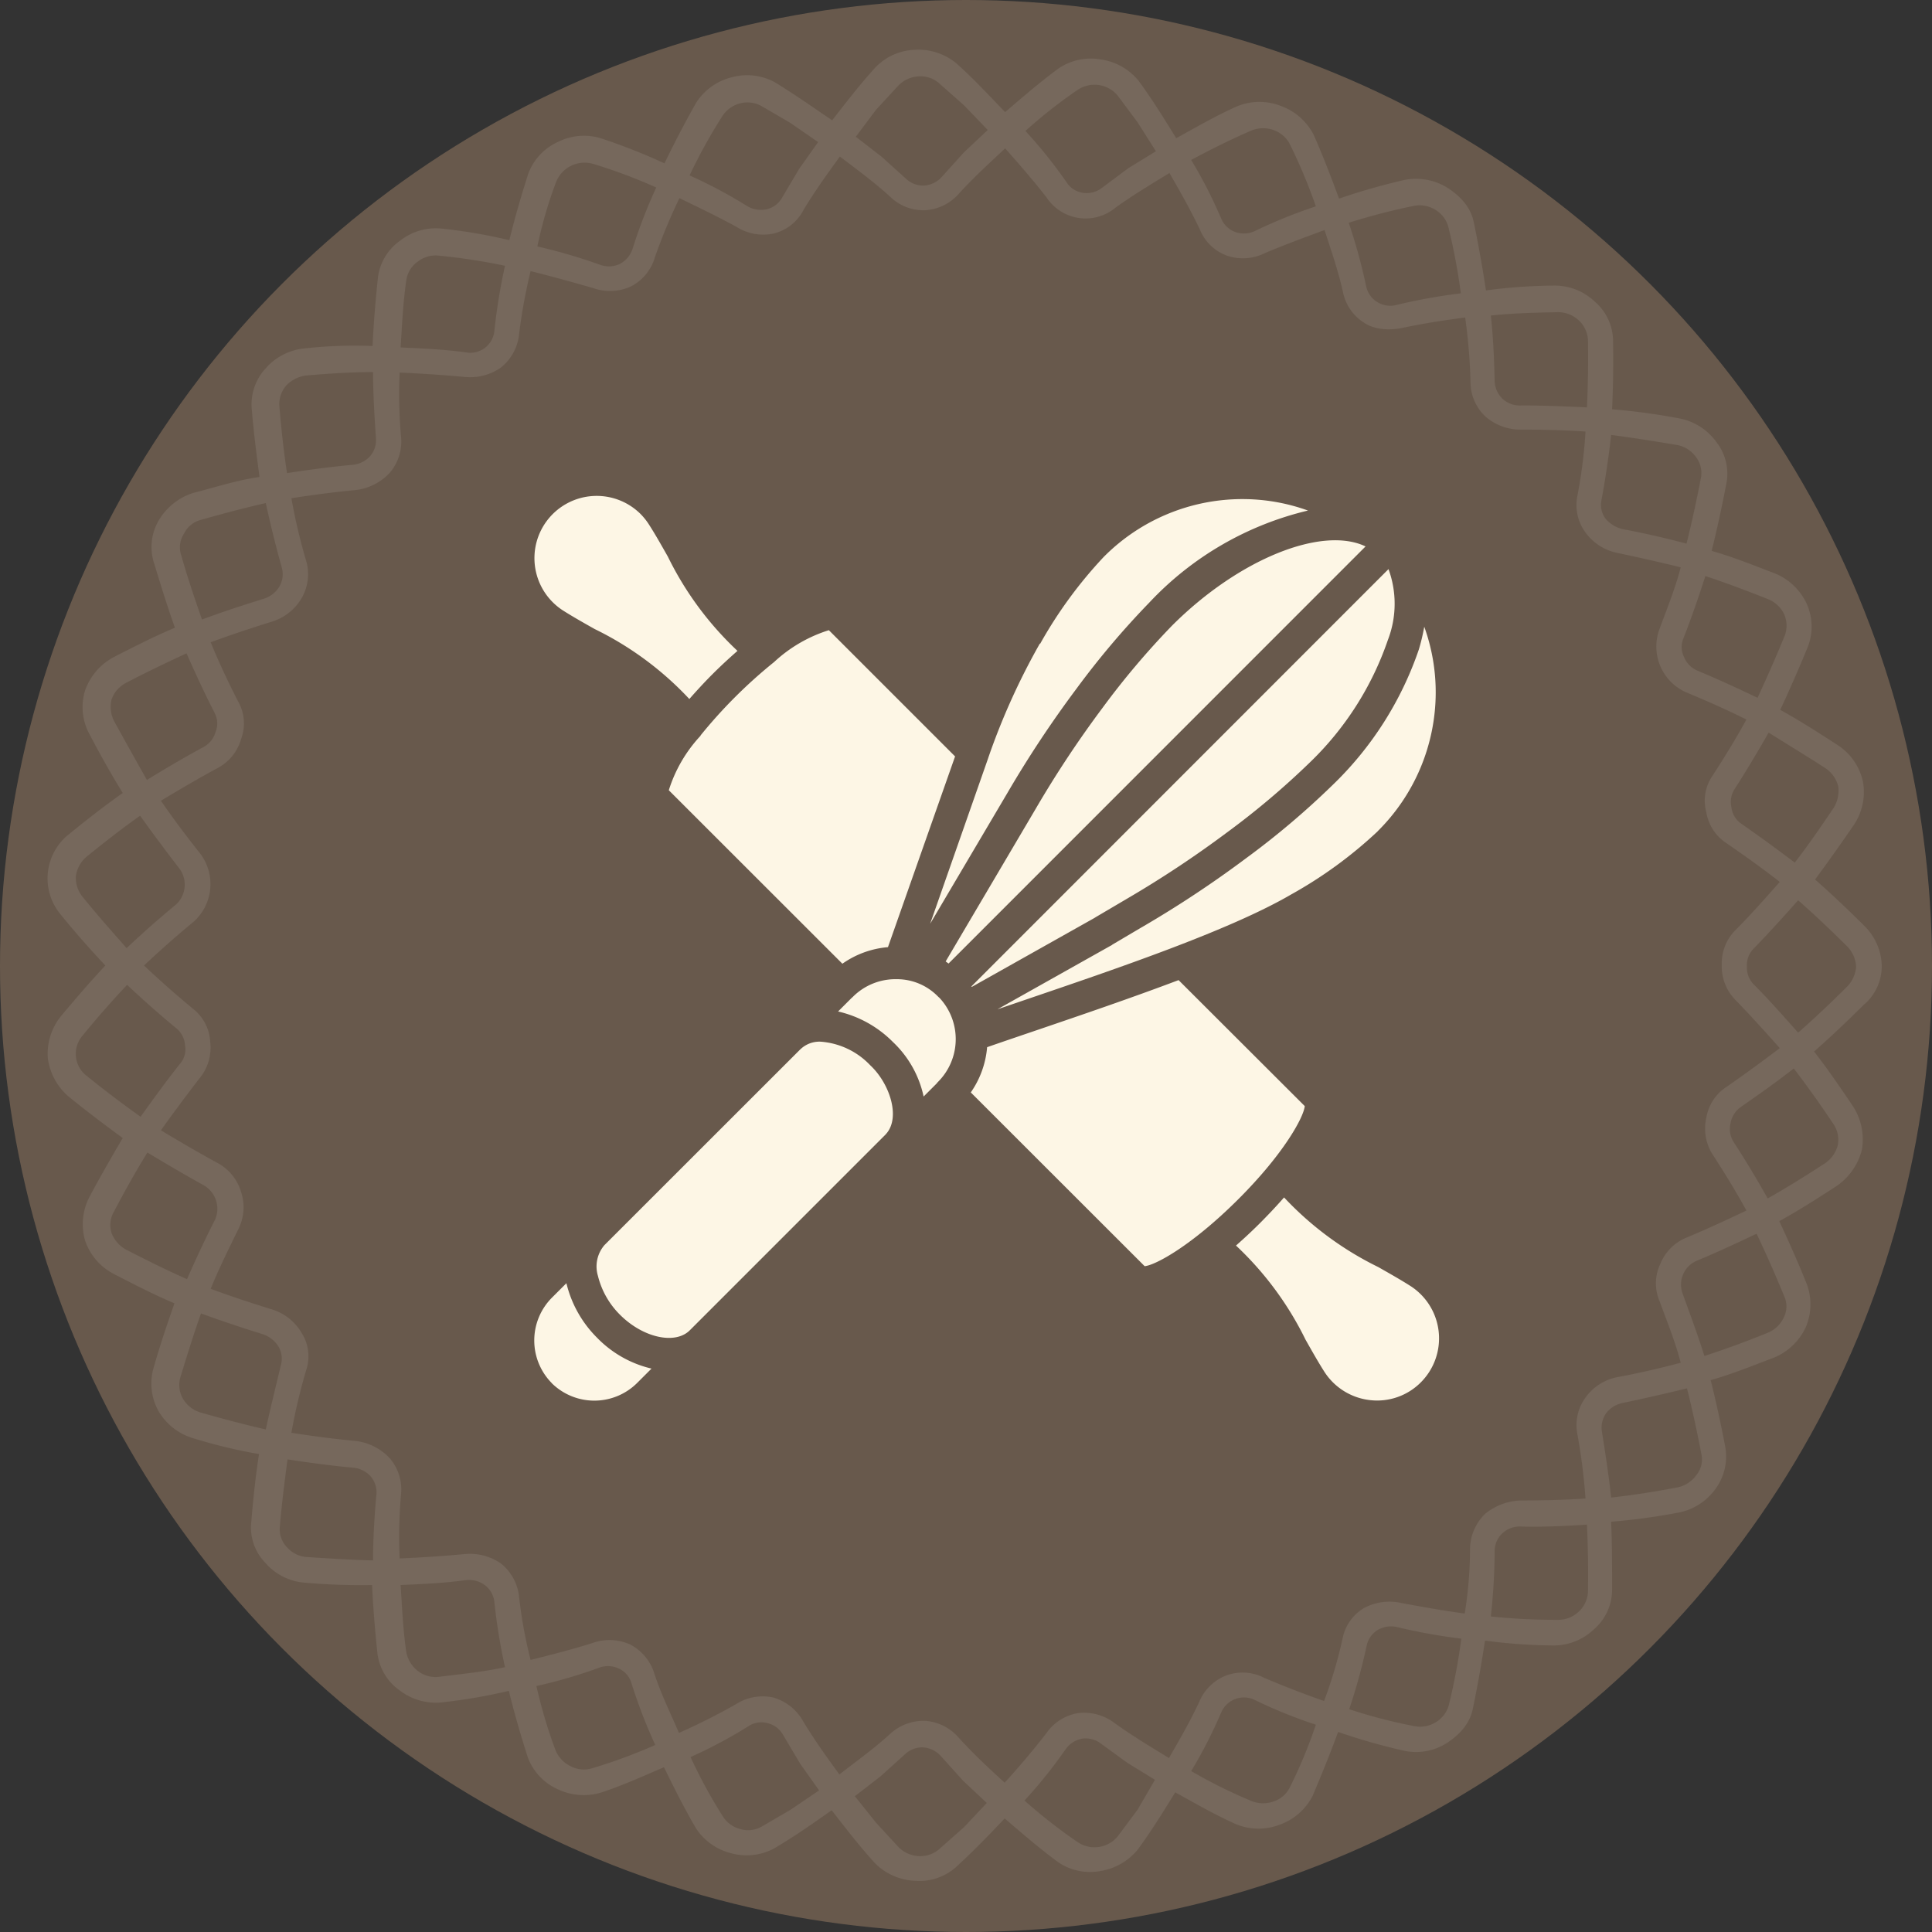
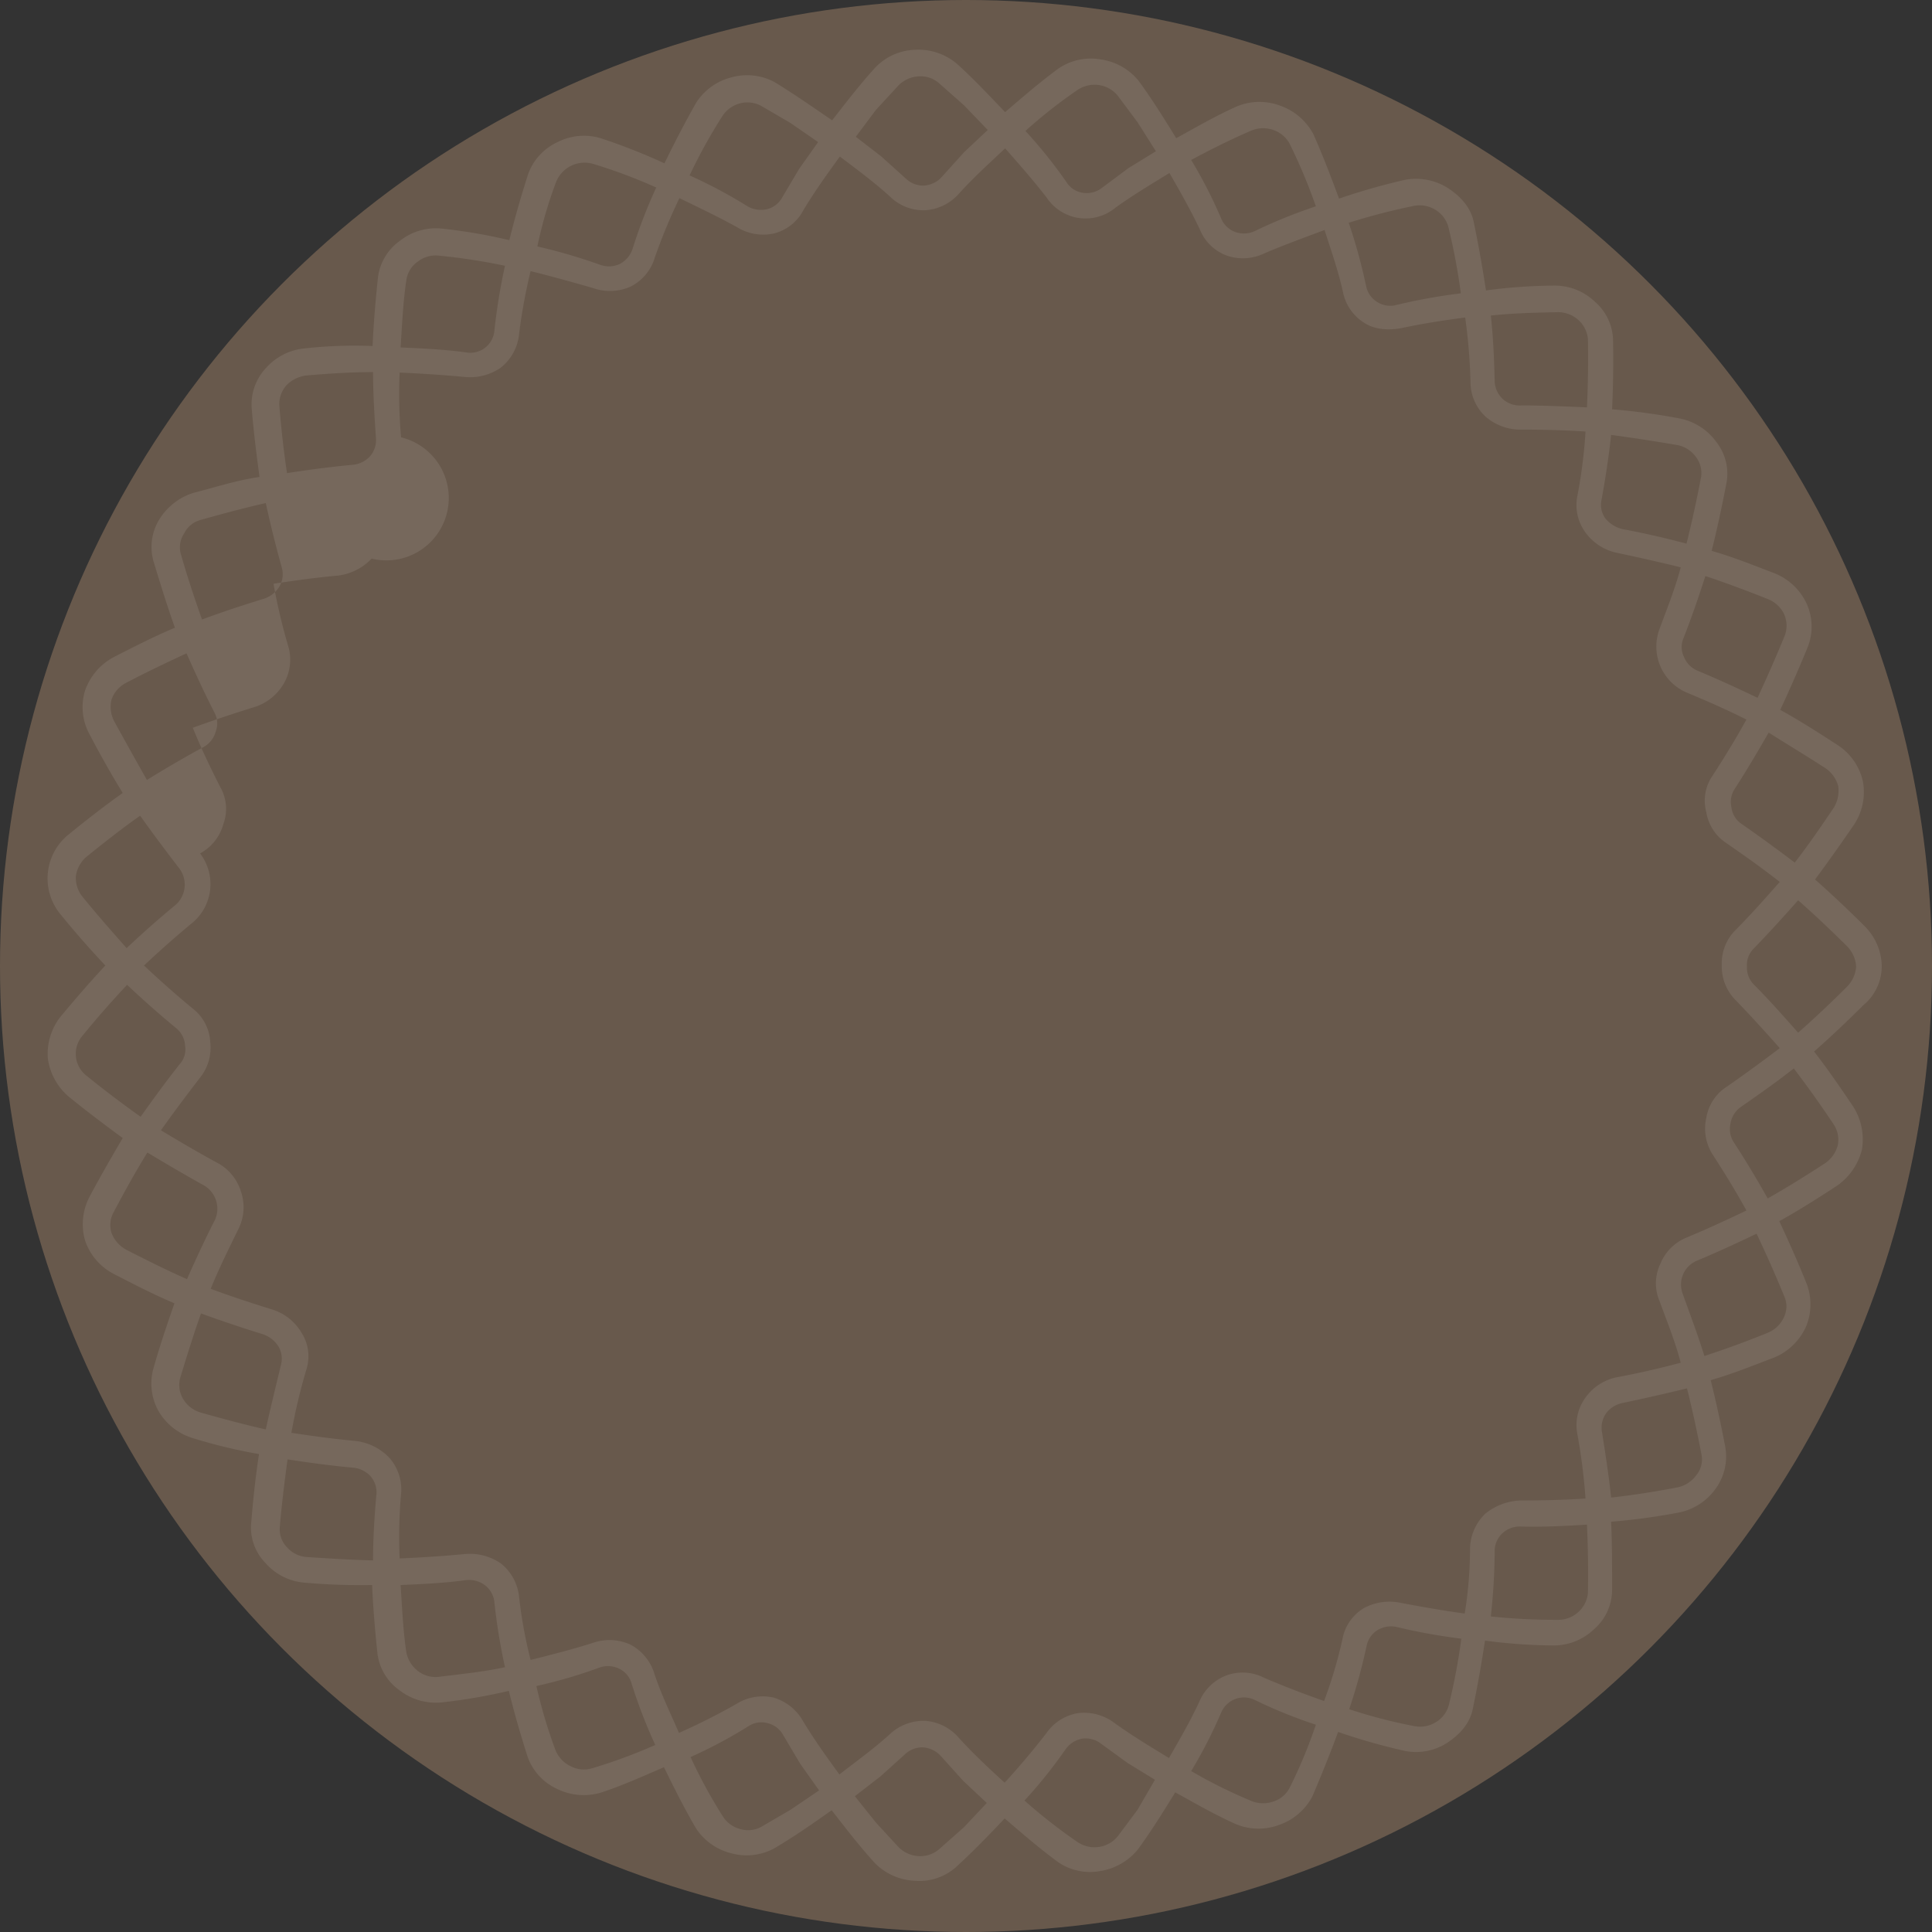
<svg xmlns="http://www.w3.org/2000/svg" viewBox="0 0 399.8 399.8">
  <rect x="0" y="0" width="399.8" height="399.8" fill="#333333" stroke="none" />
  <defs>
    <style>.cls-1{fill:#68594c;}.cls-2{fill:#fff;opacity:0.09;isolation:isolate;}.cls-3{fill:#fdf6e5;}</style>
  </defs>
  <g id="Layer_2" data-name="Layer 2">
    <g id="Icons">
      <g id="MOM-THE-SAINT">
        <g id="Layer_1-2" data-name="Layer 1">
          <circle class="cls-1" cx="199.9" cy="199.9" r="199.9" />
-           <path class="cls-2" d="M389.4,199.9a11.93,11.93,0,0,0-3.6-8.3q-5.1-5.1-10.2-9.6,4-5.4,8.1-11.4a12.21,12.21,0,0,0,1.8-8.9,12.09,12.09,0,0,0-5.2-7.5c-4-2.6-7.9-5.1-11.9-7.3,1.9-4.1,3.8-8.4,5.6-12.8a11.51,11.51,0,0,0-.1-9.1,12.5,12.5,0,0,0-6.5-6.3c-4.5-1.7-8.6-3.4-13.2-4.7,1.1-4.4,2.1-9,3-13.7a10.59,10.59,0,0,0-2-8.8,12.28,12.28,0,0,0-7.6-4.9,130.84,130.84,0,0,0-14-1.9c.2-4.6.3-9.3.2-14.1a10.81,10.81,0,0,0-3.8-8.2,12,12,0,0,0-8.4-3.3,111.4,111.4,0,0,0-14.1,1c-.7-4.6-1.5-9.2-2.5-14-.6-3.2-2.8-5.5-5.4-7.2a12.39,12.39,0,0,0-8.8-1.7,133.16,133.16,0,0,0-13.7,3.9c-1.6-4.3-3.3-8.8-5.3-13.3a12.39,12.39,0,0,0-6.8-5.9,12.17,12.17,0,0,0-9,.1c-4.3,1.9-8.6,4.4-12.6,6.6-2.4-3.9-5-8.1-7.8-11.9a12.33,12.33,0,0,0-7.8-4.4,11.92,11.92,0,0,0-8.8,1.9c-3.8,2.8-7.5,6-11,9-3.2-3.3-6.5-6.9-10.1-10.1a12.31,12.31,0,0,0-8.5-2.8,11.93,11.93,0,0,0-8.2,3.6c-3.2,3.5-6.2,7.4-9,11-3.8-2.6-7.8-5.4-11.9-7.9a12,12,0,0,0-8.9-1,12.18,12.18,0,0,0-7.3,5.2c-2.4,4.2-4.6,8.5-6.6,12.6a124.69,124.69,0,0,0-13.2-5.2,12,12,0,0,0-8.9.8,11.63,11.63,0,0,0-6.1,6.6c-1.5,4.7-2.8,9.2-3.9,13.7a110.68,110.68,0,0,0-14-2.4,12,12,0,0,0-8.6,2.5,11,11,0,0,0-4.6,7.7c-.5,4.8-.9,9.5-1.1,14.1a94.5,94.5,0,0,0-14.1.5,12.23,12.23,0,0,0-8,4.1,11,11,0,0,0-2.9,8.5c.4,4.8,1,9.5,1.6,14-4.8.7-9,2.1-13.7,3.3a12.79,12.79,0,0,0-7.1,5.6,10.89,10.89,0,0,0-1,9c1.4,4.6,2.8,9.1,4.3,13.3-4.3,1.8-8.4,3.9-12.7,6.1a12.54,12.54,0,0,0-5.9,6.9,11.73,11.73,0,0,0,.9,9c2.2,4.2,4.5,8.3,6.9,12.2-3.7,2.6-7.4,5.5-11.1,8.5a11.66,11.66,0,0,0-1.7,16.7c3,3.7,6.1,7.2,9.2,10.5-3.1,3.3-6.1,6.8-9.2,10.5A12.41,12.41,0,0,0,9.9,219a12.6,12.6,0,0,0,4.4,8c3.7,3,7.4,5.8,11.1,8.5-2.3,3.9-4.6,7.9-6.9,12.2a12.29,12.29,0,0,0-.9,9,12.17,12.17,0,0,0,5.9,6.9c4.3,2.2,8.3,4.3,12.6,6.1-1.5,4.3-3,8.7-4.3,13.3a11.7,11.7,0,0,0,1,9,12.38,12.38,0,0,0,7.1,5.6,109.21,109.21,0,0,0,13.7,3.3c-.7,4.5-1.2,9.2-1.6,14a10.5,10.5,0,0,0,2.9,8.5,12,12,0,0,0,8,4.1A132,132,0,0,0,77,328c.2,4.6.6,9.3,1.1,14.1a11,11,0,0,0,4.6,7.7,12.29,12.29,0,0,0,8.6,2.5,113.83,113.83,0,0,0,14-2.4c1.1,4.5,2.4,9,3.9,13.7a11.63,11.63,0,0,0,6.1,6.6,12.51,12.51,0,0,0,8.9.8c4.4-1.4,9-3.5,13.2-5.3,2,4.1,4.2,8.5,6.6,12.6a12.18,12.18,0,0,0,7.3,5.2,12,12,0,0,0,8.9-1c4.1-2.4,8.1-5.2,11.9-7.9,2.8,3.6,5.8,7.5,9,11a12.39,12.39,0,0,0,8.2,3.6,11.42,11.42,0,0,0,8.5-2.8c3.5-3.2,6.9-6.7,10.1-10.1,3.5,3,7.2,6.2,11,9a11.67,11.67,0,0,0,8.7,1.9,12.59,12.59,0,0,0,7.8-4.4c2.8-3.8,5.4-8,7.8-11.9,4,2.2,8.3,4.7,12.6,6.6a12.17,12.17,0,0,0,9,.1,12.34,12.34,0,0,0,6.8-5.9c1.9-4.5,3.7-8.9,5.3-13.3a126.36,126.36,0,0,0,13.7,3.9,11.86,11.86,0,0,0,8.8-1.6c2.6-1.7,4.8-4,5.4-7.2,1-4.8,1.8-9.4,2.5-14a111.4,111.4,0,0,0,14.1,1,12,12,0,0,0,8.4-3.3,10.83,10.83,0,0,0,3.8-8.2c0-4.8,0-9.5-.2-14.1a130.84,130.84,0,0,0,14-1.9,12.28,12.28,0,0,0,7.6-4.9,11.34,11.34,0,0,0,2-8.8c-.9-4.7-1.9-9.3-3-13.7,4.6-1.3,8.7-3,13.2-4.7a12.5,12.5,0,0,0,6.5-6.3,12,12,0,0,0,.1-9.1c-1.8-4.5-3.7-8.7-5.6-12.8,4-2.2,7.9-4.7,11.9-7.3a12.92,12.92,0,0,0,5.2-7.5,12.71,12.71,0,0,0-1.8-8.9c-2.7-4-5.3-7.8-8.1-11.4q5.1-4.5,10.2-9.6a10.45,10.45,0,0,0,3.8-8.1M377.8,159a6.51,6.51,0,0,1,2.6,3.7,6.78,6.78,0,0,1-.9,4.4c-2.7,4-5.3,7.8-8.1,11.4-3.7-2.8-7.4-5.5-11-8a4.78,4.78,0,0,1-2.1-3.4,5,5,0,0,1,.7-3.9c2.4-3.7,4.7-7.6,7-11.6,3.8,2.4,7.8,4.8,11.8,7.4m-11.9-35a6.25,6.25,0,0,1,3.3,3.1,5.84,5.84,0,0,1,.1,4.5c-1.8,4.4-3.7,8.7-5.6,12.8-4.2-2-8.3-3.9-12.4-5.6a5.13,5.13,0,0,1-2.8-2.8,4.65,4.65,0,0,1-.1-4c1.6-4.1,3.1-8.4,4.5-12.8,4.2,1.4,8.5,3,13,4.8M333.4,90c4.5.6,9,1.3,13.7,2.1a6.14,6.14,0,0,1,3.8,2.4,5.44,5.44,0,0,1,1.1,4.3c-.9,4.7-1.9,9.3-3,13.7q-6.75-1.8-13.2-3a6.64,6.64,0,0,1-3.5-2.1,4.81,4.81,0,0,1-.9-3.9c.8-4.3,1.5-8.9,2-13.5m-11-25.4a6.26,6.26,0,0,1,4.2,1.6,6,6,0,0,1,2,4c.1,4.8,0,9.5-.2,14.1-4.6-.2-9-.4-13.5-.4a5.29,5.29,0,0,1-3.9-1.3,5.37,5.37,0,0,1-1.7-3.7c-.1-4.4-.3-9.2-.8-13.6,4.7-.5,9.1-.6,13.9-.7m-29.8-22a6.17,6.17,0,0,1,4.4.8,5.93,5.93,0,0,1,2.7,3.5,129,129,0,0,1,2.6,13.8A119.52,119.52,0,0,0,289,63.1a5,5,0,0,1-4-.6,5,5,0,0,1-2.3-3.3,115.07,115.07,0,0,0-3.6-13.1,134,134,0,0,1,13.5-3.5M259,27a6.33,6.33,0,0,1,4.5-.1,6.06,6.06,0,0,1,3.4,2.9,113.07,113.07,0,0,1,5.4,12.9,103.85,103.85,0,0,0-12.6,5.1,5.34,5.34,0,0,1-4.1.2,5,5,0,0,1-2.9-2.8,98.32,98.32,0,0,0-6.2-12.1c4.1-2.2,8.3-4.3,12.5-6.1m-36-8.4a6.29,6.29,0,0,1,4.4-1,6.19,6.19,0,0,1,3.9,2.2l4.1,5.5,3.8,6-5.7,3.5L228,38.9a5.16,5.16,0,0,1-3.9,1,4.79,4.79,0,0,1-3.4-2.2,98.59,98.59,0,0,0-8.5-10.6A101.08,101.08,0,0,1,223,18.6m-41.7,4.1,4.7-5.1a6.41,6.41,0,0,1,4.1-1.8,5.8,5.8,0,0,1,4.2,1.4l5.2,4.6,4.9,5.1-4.9,4.6-4.6,5.1a5.44,5.44,0,0,1-3.6,1.8,5.16,5.16,0,0,1-3.8-1.4l-5.1-4.6-5.3-4.1ZM149.5,24a6.28,6.28,0,0,1,3.6-2.6,6.07,6.07,0,0,1,4.4.5l6,3.5,5.8,4-3.9,5.5-3.5,5.9a5,5,0,0,1-3.2,2.5,5.7,5.7,0,0,1-4-.6,99,99,0,0,0-12-6.4A111.32,111.32,0,0,1,149.5,24M115.1,37.6a6.35,6.35,0,0,1,7.6-3.7,109.33,109.33,0,0,1,13.1,4.9,107.62,107.62,0,0,0-4.9,12.7,5.39,5.39,0,0,1-2.6,3.1,5.27,5.27,0,0,1-4.1.2,114.17,114.17,0,0,0-13-3.8,89.32,89.32,0,0,1,3.9-13.4m-31,20.3a5.62,5.62,0,0,1,2.4-3.8,6,6,0,0,1,4.3-1.2A125.8,125.8,0,0,1,104.5,55a122.48,122.48,0,0,0-2.2,13.5,5,5,0,0,1-6,4.4c-4.5-.6-8.8-.8-13.4-1,.3-4.6.5-9.4,1.2-14M63.4,77.7c4.7-.4,9.3-.7,13.8-.7,0,4.6.3,9.3.6,13.7a5.06,5.06,0,0,1-1.3,3.8,5.58,5.58,0,0,1-3.7,1.7c-4.3.4-8.8,1-13.4,1.7-.7-4.5-1.2-9.2-1.6-14a5.88,5.88,0,0,1,1.5-4.2,6.94,6.94,0,0,1,4.1-2M41.5,107.6c4.6-1.3,9.1-2.5,13.5-3.5,1,4.6,2.1,9,3.3,13.3a5.06,5.06,0,0,1-.5,4,5.78,5.78,0,0,1-3.2,2.5c-4.2,1.3-8.5,2.7-12.8,4.3-1.5-4.3-3-8.7-4.3-13.3a5.12,5.12,0,0,1,.6-4.5,5.29,5.29,0,0,1,3.4-2.8M23.6,149.2a6.45,6.45,0,0,1-.5-4.5,6.23,6.23,0,0,1,3-3.4c4.2-2.2,8.4-4.2,12.5-6.1,1.9,4.3,3.8,8.4,5.8,12.3a4.69,4.69,0,0,1,.2,4,5.11,5.11,0,0,1-2.5,3.1c-3.9,2.1-7.8,4.4-11.7,6.8-2.2-3.9-4.5-8-6.8-12.2m-6.5,36.4a6.2,6.2,0,0,1-1.4-4.3,6.43,6.43,0,0,1,2.2-4c3.7-3,7.4-5.9,11.1-8.5,2.7,3.8,5.4,7.4,8.1,10.9a5.59,5.59,0,0,1-.7,7.5q-5.1,4.2-10.2,9c-3-3.4-6.1-6.9-9.1-10.6m.8,37a5.72,5.72,0,0,1-.8-8.3c3-3.7,6.1-7.2,9.2-10.5q5.1,4.8,10.2,9a5,5,0,0,1,1.8,3.6,4.54,4.54,0,0,1-1.1,3.8c-2.7,3.4-5.4,7.1-8.1,10.9-3.8-2.7-7.5-5.5-11.2-8.5m8.2,36a6.65,6.65,0,0,1-3-3.4,5.49,5.49,0,0,1,.5-4.5c2.2-4.2,4.5-8.3,6.9-12.2,4,2.4,7.9,4.7,11.7,6.8a5.6,5.6,0,0,1,2.3,7.1c-2,3.9-3.9,8-5.8,12.3-4.1-1.8-8.3-3.9-12.6-6.1M55,295.8c-4.4-1-8.9-2.2-13.5-3.5a6.29,6.29,0,0,1-3.6-2.8,5.63,5.63,0,0,1-.6-4.4c1.4-4.6,2.8-9.1,4.3-13.3,4.4,1.6,8.6,3,12.8,4.3a6.14,6.14,0,0,1,3.2,2.5,5,5,0,0,1,.5,4c-1,4.2-2.1,8.6-3.1,13.2m22.2,27.1c-4.6-.1-9.1-.4-13.8-.7a6,6,0,0,1-4-2,5.35,5.35,0,0,1-1.5-4.2c.4-4.8,1-9.5,1.6-14,4.6.7,9,1.3,13.4,1.7a5.58,5.58,0,0,1,3.7,1.7,5.06,5.06,0,0,1,1.3,3.8c-.4,4.4-.7,9-.7,13.7M90.8,347a5.91,5.91,0,0,1-4.3-1.2,6.43,6.43,0,0,1-2.4-3.8c-.7-4.6-.9-9.5-1.2-14,4.6-.2,9-.4,13.4-1a5.51,5.51,0,0,1,4,1,5,5,0,0,1,2,3.5,122.48,122.48,0,0,0,2.2,13.5c-4.6,1-9,1.4-13.7,2m31.8,18.9a5.88,5.88,0,0,1-4.5-.4,6.43,6.43,0,0,1-3.1-3.2,103.24,103.24,0,0,1-4-13.4,101.35,101.35,0,0,0,13-3.8,5.27,5.27,0,0,1,4.1.2,4.8,4.8,0,0,1,2.6,3.1,107.62,107.62,0,0,0,4.9,12.7,111.83,111.83,0,0,1-13,4.8m41,8.6-6,3.5a5.7,5.7,0,0,1-4.4.5,6,6,0,0,1-3.6-2.6,103.84,103.84,0,0,1-6.7-12.3,99,99,0,0,0,12-6.4,4.81,4.81,0,0,1,4-.6,5,5,0,0,1,3.2,2.5l3.5,5.9,3.9,5.5Zm35.9,3.6-5.2,4.6a6,6,0,0,1-4.2,1.4,6.41,6.41,0,0,1-4.1-1.8l-4.7-5.1-4.4-5.5,5.3-4.1,5.1-4.6a5.16,5.16,0,0,1,3.8-1.4,5.44,5.44,0,0,1,3.6,1.8l4.6,5.1,4.9,4.6Zm35.9-3.6-4.1,5.5a6.19,6.19,0,0,1-3.9,2.2,6.29,6.29,0,0,1-4.4-1,112.41,112.41,0,0,1-11-8.6,98.59,98.59,0,0,0,8.5-10.6,5.36,5.36,0,0,1,3.4-2.2,5.16,5.16,0,0,1,3.9,1l5.5,4,5.7,3.5Zm31.5-4.6a5.75,5.75,0,0,1-3.4,2.9,6.36,6.36,0,0,1-4.5-.1,103.72,103.72,0,0,1-12.5-6.2,98.32,98.32,0,0,0,6.2-12.1,5.12,5.12,0,0,1,7-2.6,97.69,97.69,0,0,0,12.6,5.1,101.17,101.17,0,0,1-5.4,13m32.9-17a5.93,5.93,0,0,1-2.7,3.5,6.17,6.17,0,0,1-4.4.8,107.12,107.12,0,0,1-13.5-3.5,121.06,121.06,0,0,0,3.6-13.1,5,5,0,0,1,2.3-3.3,5.47,5.47,0,0,1,4-.6,119.52,119.52,0,0,0,13.3,2.4,129,129,0,0,1-2.6,13.8m4.4-32.4a84.52,84.52,0,0,1-1.1,13.4c-4.5-.6-8.9-1.4-13.2-2.2a11.14,11.14,0,0,0-7.7,1.1,9.44,9.44,0,0,0-4.4,6.4A94.13,94.13,0,0,1,274,352c-4.3-1.5-8.4-3.1-12.4-4.8a9.75,9.75,0,0,0-7.8-.5,9.86,9.86,0,0,0-5.6,5.4c-1.9,4.1-4,7.7-6.3,11.7-3.9-2.4-7.6-4.6-11.2-7.2a10.47,10.47,0,0,0-7.6-2.1,10,10,0,0,0-6.6,4.2c-2.7,3.5-5.5,6.8-8.6,10.2-3.4-3.1-6.5-6-9.5-9.3a10.09,10.09,0,0,0-7-3.5,10.22,10.22,0,0,0-7.3,2.8c-3.3,3-6.8,5.5-10.4,8.3-2.7-3.7-5.2-7.2-7.5-11a10.34,10.34,0,0,0-6.1-4.9,10.19,10.19,0,0,0-7.7,1.3,132.23,132.23,0,0,1-11.9,6c-1.8-4.2-3.7-8-5.1-12.3a10.12,10.12,0,0,0-5-6,10.45,10.45,0,0,0-7.8-.3c-4.1,1.3-8.4,2.4-12.8,3.5a96,96,0,0,1-2.4-13.2,10.1,10.1,0,0,0-3.8-6.8,11.3,11.3,0,0,0-7.5-1.9c-4.3.4-8.8.7-13.4.9a100.31,100.31,0,0,1,.3-13.4,9.92,9.92,0,0,0-2.4-7.4,11.48,11.48,0,0,0-6.9-3.5c-4.3-.4-8.8-1-13.4-1.7a118.64,118.64,0,0,1,3.1-13.1,9,9,0,0,0-1-7.6,10.76,10.76,0,0,0-6-4.8c-4.2-1.3-8.5-2.7-12.8-4.3,1.7-4.2,3.8-8.4,5.7-12.3a10,10,0,0,0,.6-7.7,10.06,10.06,0,0,0-4.8-6c-3.9-2.1-7.8-4.4-11.8-6.8,2.7-3.8,5.4-7.4,8.1-10.9a9.88,9.88,0,0,0,2.1-7.4,9.31,9.31,0,0,0-3.5-6.8q-5.1-4.2-10.2-9,5.1-4.8,10.2-9a10.45,10.45,0,0,0,1.4-14.2c-2.7-3.4-5.5-7.1-8.1-10.9,4-2.4,7.9-4.7,11.8-6.8a9.79,9.79,0,0,0,4.8-6,9.15,9.15,0,0,0-.6-7.7c-2-3.9-4-8.1-5.7-12.3,4.4-1.6,8.6-3,12.8-4.3a10.76,10.76,0,0,0,6-4.8,9.88,9.88,0,0,0,1-7.6,118.64,118.64,0,0,1-3.1-13.1c4.6-.7,9-1.3,13.4-1.7a11.48,11.48,0,0,0,6.9-3.5A9.92,9.92,0,0,0,83,90.5a100.31,100.31,0,0,1-.3-13.4c4.6.2,9.1.5,13.4.9a11.15,11.15,0,0,0,7.5-1.9,10.1,10.1,0,0,0,3.8-6.8,113.79,113.79,0,0,1,2.4-13.2c4.4,1.1,8.7,2.3,12.9,3.5a10.43,10.43,0,0,0,7.8-.3,9.79,9.79,0,0,0,5-6A118.25,118.25,0,0,1,140.6,41c4.1,2,8.1,3.9,11.9,6a10.26,10.26,0,0,0,7.7,1.3,9.49,9.49,0,0,0,6.1-4.9c2.3-3.8,4.8-7.3,7.5-11,3.7,2.8,7.1,5.3,10.4,8.3a9.81,9.81,0,0,0,7.3,2.8,10.09,10.09,0,0,0,7-3.5c3-3.3,6.2-6.2,9.5-9.3,3,3.4,5.9,6.7,8.6,10.2A9.67,9.67,0,0,0,230.8,43c3.6-2.6,7.3-4.8,11.2-7.2,2.3,4,4.4,7.7,6.3,11.7a9.56,9.56,0,0,0,5.6,5.4,10.18,10.18,0,0,0,7.8-.5c4-1.7,8.1-3.2,12.4-4.8,1.4,4.4,2.8,8.3,3.8,12.8a9.77,9.77,0,0,0,4.4,6.4c2.1,1.4,5,1.6,7.7,1.1,4.2-.9,8.6-1.6,13.2-2.2a117.16,117.16,0,0,1,1.1,13.4,9.78,9.78,0,0,0,3.1,7.1,10.94,10.94,0,0,0,7.3,2.7c4.3,0,8.8.1,13.4.4a102.28,102.28,0,0,1-1.7,13.4,9.56,9.56,0,0,0,1.7,7.5,10.8,10.8,0,0,0,6.5,4.2q6.45,1.35,13.2,3c-1.1,4.3-2.9,8.7-4.4,12.8a10.35,10.35,0,0,0,5.6,13.1c4.1,1.7,8.2,3.5,12.4,5.6-2.2,4-4.6,7.9-7,11.6a9.1,9.1,0,0,0-1.3,7.6,9.42,9.42,0,0,0,4.2,6.4c3.6,2.5,7.3,5.1,11,8-3.1,3.5-6.1,6.9-9.2,10a9.7,9.7,0,0,0-2.8,7.2,9.84,9.84,0,0,0,2.8,7.2c3.1,3.2,6.1,6.5,9.2,10-3.7,2.8-7.4,5.5-11,8a9.42,9.42,0,0,0-4.2,6.4,10,10,0,0,0,1.3,7.6c2.4,3.7,4.8,7.6,7,11.6-4.2,2-8.3,3.9-12.4,5.6a9.85,9.85,0,0,0-5.4,5.4,9.36,9.36,0,0,0-.2,7.7c1.5,4.1,3.3,8.5,4.4,12.8q-6.75,1.8-13.2,3a10.52,10.52,0,0,0-6.5,4.2,9.66,9.66,0,0,0-1.7,7.5,122.7,122.7,0,0,1,1.7,13.4c-4.6.3-9.1.4-13.4.4a12.3,12.3,0,0,0-7.3,2.7,10.29,10.29,0,0,0-3.2,7.3m18.2,14.7a128.1,128.1,0,0,1-13.9-.7,125.51,125.51,0,0,0,.8-13.6,5,5,0,0,1,1.7-3.7,5.29,5.29,0,0,1,3.9-1.3c4.4.1,8.8-.1,13.5-.4.2,4.6.3,9.3.2,14.1a6,6,0,0,1-2,4,6.14,6.14,0,0,1-4.2,1.6m24.7-27.4c-4.7.9-9.2,1.6-13.7,2.1-.5-4.7-1.2-9.2-1.9-13.6a5.21,5.21,0,0,1,.9-3.9,5.77,5.77,0,0,1,3.5-2.1q6.45-1.35,13.2-3c1.1,4.4,2.1,9,3,13.7a5.09,5.09,0,0,1-1.1,4.3,6.36,6.36,0,0,1-3.9,2.5m22.1-39.6a5.07,5.07,0,0,1-.1,4.5,6.25,6.25,0,0,1-3.3,3.1c-4.4,1.8-8.8,3.4-13.1,4.8-1.4-4.5-3-8.7-4.5-12.9a5.36,5.36,0,0,1,2.9-6.8c4.1-1.7,8.2-3.6,12.4-5.6q3,6.3,5.7,12.9m10.2-35.6a5.76,5.76,0,0,1,.9,4.4,6.51,6.51,0,0,1-2.6,3.7c-4,2.6-8,5.1-11.9,7.3-2.3-4.1-4.6-7.9-7-11.6a5,5,0,0,1-.7-3.9,5.21,5.21,0,0,1,2.1-3.4c3.6-2.5,7.3-5.1,11-8,2.9,3.8,5.6,7.6,8.2,11.5m2.9-28.5q-5.1,5.1-10.2,9.6c-3.1-3.5-6.1-6.9-9.2-10a4.94,4.94,0,0,1-1.4-3.7,4.81,4.81,0,0,1,1.4-3.7c3.1-3.2,6.1-6.5,9.2-10q5.1,4.5,10.2,9.6a6.44,6.44,0,0,1,1.8,4.2,6.63,6.63,0,0,1-1.8,4" />
+           <path class="cls-2" d="M389.4,199.9a11.93,11.93,0,0,0-3.6-8.3q-5.1-5.1-10.2-9.6,4-5.4,8.1-11.4a12.21,12.21,0,0,0,1.8-8.9,12.09,12.09,0,0,0-5.2-7.5c-4-2.6-7.9-5.1-11.9-7.3,1.9-4.1,3.8-8.4,5.6-12.8a11.51,11.51,0,0,0-.1-9.1,12.5,12.5,0,0,0-6.5-6.3c-4.5-1.7-8.6-3.4-13.2-4.7,1.1-4.4,2.1-9,3-13.7a10.59,10.59,0,0,0-2-8.8,12.28,12.28,0,0,0-7.6-4.9,130.84,130.84,0,0,0-14-1.9c.2-4.6.3-9.3.2-14.1a10.81,10.81,0,0,0-3.8-8.2,12,12,0,0,0-8.4-3.3,111.4,111.4,0,0,0-14.1,1c-.7-4.6-1.5-9.2-2.5-14-.6-3.2-2.8-5.5-5.4-7.2a12.39,12.39,0,0,0-8.8-1.7,133.16,133.16,0,0,0-13.7,3.9c-1.6-4.3-3.3-8.8-5.3-13.3a12.39,12.39,0,0,0-6.8-5.9,12.17,12.17,0,0,0-9,.1c-4.3,1.9-8.6,4.4-12.6,6.6-2.4-3.9-5-8.1-7.8-11.9a12.33,12.33,0,0,0-7.8-4.4,11.92,11.92,0,0,0-8.8,1.9c-3.8,2.8-7.5,6-11,9-3.2-3.3-6.5-6.9-10.1-10.1a12.31,12.31,0,0,0-8.5-2.8,11.93,11.93,0,0,0-8.2,3.6c-3.2,3.5-6.2,7.4-9,11-3.8-2.6-7.8-5.4-11.9-7.9a12,12,0,0,0-8.9-1,12.18,12.18,0,0,0-7.3,5.2c-2.4,4.2-4.6,8.5-6.6,12.6a124.69,124.69,0,0,0-13.2-5.2,12,12,0,0,0-8.9.8,11.63,11.63,0,0,0-6.1,6.6c-1.5,4.7-2.8,9.2-3.9,13.7a110.68,110.68,0,0,0-14-2.4,12,12,0,0,0-8.6,2.5,11,11,0,0,0-4.6,7.7c-.5,4.8-.9,9.5-1.1,14.1a94.5,94.5,0,0,0-14.1.5,12.23,12.23,0,0,0-8,4.1,11,11,0,0,0-2.9,8.5c.4,4.8,1,9.5,1.6,14-4.8.7-9,2.1-13.7,3.3a12.79,12.79,0,0,0-7.1,5.6,10.89,10.89,0,0,0-1,9c1.4,4.6,2.8,9.1,4.3,13.3-4.3,1.8-8.4,3.9-12.7,6.1a12.54,12.54,0,0,0-5.9,6.9,11.73,11.73,0,0,0,.9,9c2.2,4.2,4.5,8.3,6.9,12.2-3.7,2.6-7.4,5.5-11.1,8.5a11.66,11.66,0,0,0-1.7,16.7c3,3.7,6.1,7.2,9.2,10.5-3.1,3.3-6.1,6.8-9.2,10.5A12.41,12.41,0,0,0,9.9,219a12.6,12.6,0,0,0,4.4,8c3.7,3,7.4,5.8,11.1,8.5-2.3,3.9-4.6,7.9-6.9,12.2a12.29,12.29,0,0,0-.9,9,12.17,12.17,0,0,0,5.9,6.9c4.3,2.2,8.3,4.3,12.6,6.1-1.5,4.3-3,8.7-4.3,13.3a11.7,11.7,0,0,0,1,9,12.38,12.38,0,0,0,7.1,5.6,109.21,109.21,0,0,0,13.7,3.3c-.7,4.5-1.2,9.2-1.6,14a10.5,10.5,0,0,0,2.9,8.5,12,12,0,0,0,8,4.1A132,132,0,0,0,77,328c.2,4.6.6,9.3,1.1,14.1a11,11,0,0,0,4.6,7.7,12.29,12.29,0,0,0,8.6,2.5,113.83,113.83,0,0,0,14-2.4c1.1,4.5,2.4,9,3.9,13.7a11.63,11.63,0,0,0,6.1,6.6,12.51,12.51,0,0,0,8.9.8c4.4-1.4,9-3.5,13.2-5.3,2,4.1,4.2,8.5,6.6,12.6a12.18,12.18,0,0,0,7.3,5.2,12,12,0,0,0,8.9-1c4.1-2.4,8.1-5.2,11.9-7.9,2.8,3.6,5.8,7.5,9,11a12.39,12.39,0,0,0,8.2,3.6,11.42,11.42,0,0,0,8.5-2.8c3.5-3.2,6.9-6.7,10.1-10.1,3.5,3,7.2,6.2,11,9a11.67,11.67,0,0,0,8.7,1.9,12.59,12.59,0,0,0,7.8-4.4c2.8-3.8,5.4-8,7.8-11.9,4,2.2,8.3,4.7,12.6,6.6a12.17,12.17,0,0,0,9,.1,12.34,12.34,0,0,0,6.8-5.9c1.9-4.5,3.7-8.9,5.3-13.3a126.36,126.36,0,0,0,13.7,3.9,11.86,11.86,0,0,0,8.8-1.6c2.6-1.7,4.8-4,5.4-7.2,1-4.8,1.8-9.4,2.5-14a111.4,111.4,0,0,0,14.1,1,12,12,0,0,0,8.4-3.3,10.83,10.83,0,0,0,3.8-8.2c0-4.8,0-9.5-.2-14.1a130.84,130.84,0,0,0,14-1.9,12.28,12.28,0,0,0,7.6-4.9,11.34,11.34,0,0,0,2-8.8c-.9-4.7-1.9-9.3-3-13.7,4.6-1.3,8.7-3,13.2-4.7a12.5,12.5,0,0,0,6.5-6.3,12,12,0,0,0,.1-9.1c-1.8-4.5-3.7-8.7-5.6-12.8,4-2.2,7.9-4.7,11.9-7.3a12.92,12.92,0,0,0,5.2-7.5,12.71,12.71,0,0,0-1.8-8.9c-2.7-4-5.3-7.8-8.1-11.4q5.1-4.5,10.2-9.6a10.45,10.45,0,0,0,3.8-8.1M377.8,159a6.51,6.51,0,0,1,2.6,3.7,6.78,6.78,0,0,1-.9,4.4c-2.7,4-5.3,7.8-8.1,11.4-3.7-2.8-7.4-5.5-11-8a4.78,4.78,0,0,1-2.1-3.4,5,5,0,0,1,.7-3.9c2.4-3.7,4.7-7.6,7-11.6,3.8,2.4,7.8,4.8,11.8,7.4m-11.9-35a6.25,6.25,0,0,1,3.3,3.1,5.84,5.84,0,0,1,.1,4.5c-1.8,4.4-3.7,8.7-5.6,12.8-4.2-2-8.3-3.9-12.4-5.6a5.13,5.13,0,0,1-2.8-2.8,4.65,4.65,0,0,1-.1-4c1.6-4.1,3.1-8.4,4.5-12.8,4.2,1.4,8.5,3,13,4.8M333.4,90c4.5.6,9,1.3,13.7,2.1a6.14,6.14,0,0,1,3.8,2.4,5.44,5.44,0,0,1,1.1,4.3c-.9,4.7-1.9,9.3-3,13.7q-6.75-1.8-13.2-3a6.64,6.64,0,0,1-3.5-2.1,4.81,4.81,0,0,1-.9-3.9c.8-4.3,1.5-8.9,2-13.5m-11-25.4a6.26,6.26,0,0,1,4.2,1.6,6,6,0,0,1,2,4c.1,4.8,0,9.5-.2,14.1-4.6-.2-9-.4-13.5-.4a5.29,5.29,0,0,1-3.9-1.3,5.37,5.37,0,0,1-1.7-3.7c-.1-4.4-.3-9.2-.8-13.6,4.7-.5,9.1-.6,13.9-.7m-29.8-22a6.17,6.17,0,0,1,4.4.8,5.93,5.93,0,0,1,2.7,3.5,129,129,0,0,1,2.6,13.8A119.52,119.52,0,0,0,289,63.1a5,5,0,0,1-4-.6,5,5,0,0,1-2.3-3.3,115.07,115.07,0,0,0-3.6-13.1,134,134,0,0,1,13.5-3.5M259,27a6.33,6.33,0,0,1,4.5-.1,6.06,6.06,0,0,1,3.4,2.9,113.07,113.07,0,0,1,5.4,12.9,103.85,103.85,0,0,0-12.6,5.1,5.34,5.34,0,0,1-4.1.2,5,5,0,0,1-2.9-2.8,98.32,98.32,0,0,0-6.2-12.1c4.1-2.2,8.3-4.3,12.5-6.1m-36-8.4a6.29,6.29,0,0,1,4.4-1,6.19,6.19,0,0,1,3.9,2.2l4.1,5.5,3.8,6-5.7,3.5L228,38.9a5.16,5.16,0,0,1-3.9,1,4.79,4.79,0,0,1-3.4-2.2,98.59,98.59,0,0,0-8.5-10.6A101.08,101.08,0,0,1,223,18.6m-41.7,4.1,4.7-5.1a6.41,6.41,0,0,1,4.1-1.8,5.8,5.8,0,0,1,4.2,1.4l5.2,4.6,4.9,5.1-4.9,4.6-4.6,5.1a5.44,5.44,0,0,1-3.6,1.8,5.16,5.16,0,0,1-3.8-1.4l-5.1-4.6-5.3-4.1ZM149.5,24a6.28,6.28,0,0,1,3.6-2.6,6.07,6.07,0,0,1,4.4.5l6,3.5,5.8,4-3.9,5.5-3.5,5.9a5,5,0,0,1-3.2,2.5,5.7,5.7,0,0,1-4-.6,99,99,0,0,0-12-6.4A111.32,111.32,0,0,1,149.5,24M115.1,37.6a6.35,6.35,0,0,1,7.6-3.7,109.33,109.33,0,0,1,13.1,4.9,107.62,107.62,0,0,0-4.9,12.7,5.39,5.39,0,0,1-2.6,3.1,5.27,5.27,0,0,1-4.1.2,114.17,114.17,0,0,0-13-3.8,89.32,89.32,0,0,1,3.9-13.4m-31,20.3a5.62,5.62,0,0,1,2.4-3.8,6,6,0,0,1,4.3-1.2A125.8,125.8,0,0,1,104.5,55a122.48,122.48,0,0,0-2.2,13.5,5,5,0,0,1-6,4.4c-4.5-.6-8.8-.8-13.4-1,.3-4.6.5-9.4,1.2-14M63.4,77.7c4.7-.4,9.3-.7,13.8-.7,0,4.6.3,9.3.6,13.7a5.06,5.06,0,0,1-1.3,3.8,5.58,5.58,0,0,1-3.7,1.7c-4.3.4-8.8,1-13.4,1.7-.7-4.5-1.2-9.2-1.6-14a5.88,5.88,0,0,1,1.5-4.2,6.94,6.94,0,0,1,4.1-2M41.5,107.6c4.6-1.3,9.1-2.5,13.5-3.5,1,4.6,2.1,9,3.3,13.3a5.06,5.06,0,0,1-.5,4,5.78,5.78,0,0,1-3.2,2.5c-4.2,1.3-8.5,2.7-12.8,4.3-1.5-4.3-3-8.7-4.3-13.3a5.12,5.12,0,0,1,.6-4.5,5.29,5.29,0,0,1,3.4-2.8M23.6,149.2a6.45,6.45,0,0,1-.5-4.5,6.23,6.23,0,0,1,3-3.4c4.2-2.2,8.4-4.2,12.5-6.1,1.9,4.3,3.8,8.4,5.8,12.3a4.69,4.69,0,0,1,.2,4,5.11,5.11,0,0,1-2.5,3.1c-3.9,2.1-7.8,4.4-11.7,6.8-2.2-3.9-4.5-8-6.8-12.2m-6.5,36.4a6.2,6.2,0,0,1-1.4-4.3,6.43,6.43,0,0,1,2.2-4c3.7-3,7.4-5.9,11.1-8.5,2.7,3.8,5.4,7.4,8.1,10.9a5.59,5.59,0,0,1-.7,7.5q-5.1,4.2-10.2,9c-3-3.4-6.1-6.9-9.1-10.6m.8,37a5.72,5.72,0,0,1-.8-8.3c3-3.7,6.1-7.2,9.2-10.5q5.1,4.8,10.2,9a5,5,0,0,1,1.8,3.6,4.54,4.54,0,0,1-1.1,3.8c-2.7,3.4-5.4,7.1-8.1,10.9-3.8-2.7-7.5-5.5-11.2-8.5m8.2,36a6.65,6.65,0,0,1-3-3.4,5.49,5.49,0,0,1,.5-4.5c2.2-4.2,4.5-8.3,6.9-12.2,4,2.4,7.9,4.7,11.7,6.8a5.6,5.6,0,0,1,2.3,7.1c-2,3.9-3.9,8-5.8,12.3-4.1-1.8-8.3-3.9-12.6-6.1M55,295.8c-4.4-1-8.9-2.2-13.5-3.5a6.29,6.29,0,0,1-3.6-2.8,5.63,5.63,0,0,1-.6-4.4c1.4-4.6,2.8-9.1,4.3-13.3,4.4,1.6,8.6,3,12.8,4.3a6.14,6.14,0,0,1,3.2,2.5,5,5,0,0,1,.5,4c-1,4.2-2.1,8.6-3.1,13.2m22.2,27.1c-4.6-.1-9.1-.4-13.8-.7a6,6,0,0,1-4-2,5.35,5.35,0,0,1-1.5-4.2c.4-4.8,1-9.5,1.6-14,4.6.7,9,1.3,13.4,1.7a5.58,5.58,0,0,1,3.7,1.7,5.06,5.06,0,0,1,1.3,3.8c-.4,4.4-.7,9-.7,13.7M90.8,347a5.91,5.91,0,0,1-4.3-1.2,6.43,6.43,0,0,1-2.4-3.8c-.7-4.6-.9-9.5-1.2-14,4.6-.2,9-.4,13.4-1a5.51,5.51,0,0,1,4,1,5,5,0,0,1,2,3.5,122.48,122.48,0,0,0,2.2,13.5c-4.6,1-9,1.4-13.7,2m31.8,18.9a5.88,5.88,0,0,1-4.5-.4,6.43,6.43,0,0,1-3.1-3.2,103.24,103.24,0,0,1-4-13.4,101.35,101.35,0,0,0,13-3.8,5.27,5.27,0,0,1,4.1.2,4.8,4.8,0,0,1,2.6,3.1,107.62,107.62,0,0,0,4.9,12.7,111.83,111.83,0,0,1-13,4.8m41,8.6-6,3.5a5.7,5.7,0,0,1-4.4.5,6,6,0,0,1-3.6-2.6,103.84,103.84,0,0,1-6.7-12.3,99,99,0,0,0,12-6.4,4.81,4.81,0,0,1,4-.6,5,5,0,0,1,3.2,2.5l3.5,5.9,3.9,5.5Zm35.9,3.6-5.2,4.6a6,6,0,0,1-4.2,1.4,6.41,6.41,0,0,1-4.1-1.8l-4.7-5.1-4.4-5.5,5.3-4.1,5.1-4.6a5.16,5.16,0,0,1,3.8-1.4,5.44,5.44,0,0,1,3.6,1.8l4.6,5.1,4.9,4.6Zm35.9-3.6-4.1,5.5a6.19,6.19,0,0,1-3.9,2.2,6.29,6.29,0,0,1-4.4-1,112.41,112.41,0,0,1-11-8.6,98.59,98.59,0,0,0,8.5-10.6,5.36,5.36,0,0,1,3.4-2.2,5.16,5.16,0,0,1,3.9,1l5.5,4,5.7,3.5Zm31.5-4.6a5.75,5.75,0,0,1-3.4,2.9,6.36,6.36,0,0,1-4.5-.1,103.72,103.72,0,0,1-12.5-6.2,98.32,98.32,0,0,0,6.2-12.1,5.12,5.12,0,0,1,7-2.6,97.69,97.69,0,0,0,12.6,5.1,101.17,101.17,0,0,1-5.4,13m32.9-17a5.93,5.93,0,0,1-2.7,3.5,6.17,6.17,0,0,1-4.4.8,107.12,107.12,0,0,1-13.5-3.5,121.06,121.06,0,0,0,3.6-13.1,5,5,0,0,1,2.3-3.3,5.47,5.47,0,0,1,4-.6,119.52,119.52,0,0,0,13.3,2.4,129,129,0,0,1-2.6,13.8m4.4-32.4a84.52,84.52,0,0,1-1.1,13.4c-4.5-.6-8.9-1.4-13.2-2.2a11.14,11.14,0,0,0-7.7,1.1,9.44,9.44,0,0,0-4.4,6.4A94.13,94.13,0,0,1,274,352c-4.3-1.5-8.4-3.1-12.4-4.8a9.75,9.75,0,0,0-7.8-.5,9.86,9.86,0,0,0-5.6,5.4c-1.9,4.1-4,7.7-6.3,11.7-3.9-2.4-7.6-4.6-11.2-7.2a10.47,10.47,0,0,0-7.6-2.1,10,10,0,0,0-6.6,4.2c-2.7,3.5-5.5,6.8-8.6,10.2-3.4-3.1-6.5-6-9.5-9.3a10.09,10.09,0,0,0-7-3.5,10.22,10.22,0,0,0-7.3,2.8c-3.3,3-6.8,5.5-10.4,8.3-2.7-3.7-5.2-7.2-7.5-11a10.34,10.34,0,0,0-6.1-4.9,10.19,10.19,0,0,0-7.7,1.3,132.23,132.23,0,0,1-11.9,6c-1.8-4.2-3.7-8-5.1-12.3a10.12,10.12,0,0,0-5-6,10.45,10.45,0,0,0-7.8-.3c-4.1,1.3-8.4,2.4-12.8,3.5a96,96,0,0,1-2.4-13.2,10.1,10.1,0,0,0-3.8-6.8,11.3,11.3,0,0,0-7.5-1.9c-4.3.4-8.8.7-13.4.9a100.31,100.31,0,0,1,.3-13.4,9.92,9.92,0,0,0-2.4-7.4,11.48,11.48,0,0,0-6.9-3.5c-4.3-.4-8.8-1-13.4-1.7a118.64,118.64,0,0,1,3.1-13.1,9,9,0,0,0-1-7.6,10.76,10.76,0,0,0-6-4.8c-4.2-1.3-8.5-2.7-12.8-4.3,1.7-4.2,3.8-8.4,5.7-12.3a10,10,0,0,0,.6-7.7,10.06,10.06,0,0,0-4.8-6c-3.9-2.1-7.8-4.4-11.8-6.8,2.7-3.8,5.4-7.4,8.1-10.9a9.88,9.88,0,0,0,2.1-7.4,9.31,9.31,0,0,0-3.5-6.8q-5.1-4.2-10.2-9,5.1-4.8,10.2-9a10.45,10.45,0,0,0,1.4-14.2a9.79,9.79,0,0,0,4.8-6,9.15,9.15,0,0,0-.6-7.7c-2-3.9-4-8.1-5.7-12.3,4.4-1.6,8.6-3,12.8-4.3a10.76,10.76,0,0,0,6-4.8,9.88,9.88,0,0,0,1-7.6,118.64,118.64,0,0,1-3.1-13.1c4.6-.7,9-1.3,13.4-1.7a11.48,11.48,0,0,0,6.9-3.5A9.92,9.92,0,0,0,83,90.5a100.31,100.31,0,0,1-.3-13.4c4.6.2,9.1.5,13.4.9a11.15,11.15,0,0,0,7.5-1.9,10.1,10.1,0,0,0,3.8-6.8,113.79,113.79,0,0,1,2.4-13.2c4.4,1.1,8.7,2.3,12.9,3.5a10.43,10.43,0,0,0,7.8-.3,9.79,9.79,0,0,0,5-6A118.25,118.25,0,0,1,140.6,41c4.1,2,8.1,3.9,11.9,6a10.26,10.26,0,0,0,7.7,1.3,9.49,9.49,0,0,0,6.1-4.9c2.3-3.8,4.8-7.3,7.5-11,3.7,2.8,7.1,5.3,10.4,8.3a9.81,9.81,0,0,0,7.3,2.8,10.09,10.09,0,0,0,7-3.5c3-3.3,6.2-6.2,9.5-9.3,3,3.4,5.9,6.7,8.6,10.2A9.67,9.67,0,0,0,230.8,43c3.6-2.6,7.3-4.8,11.2-7.2,2.3,4,4.4,7.7,6.3,11.7a9.56,9.56,0,0,0,5.6,5.4,10.18,10.18,0,0,0,7.8-.5c4-1.7,8.1-3.2,12.4-4.8,1.4,4.4,2.8,8.3,3.8,12.8a9.77,9.77,0,0,0,4.4,6.4c2.1,1.4,5,1.6,7.7,1.1,4.2-.9,8.6-1.6,13.2-2.2a117.16,117.16,0,0,1,1.1,13.4,9.78,9.78,0,0,0,3.1,7.1,10.94,10.94,0,0,0,7.3,2.7c4.3,0,8.8.1,13.4.4a102.28,102.28,0,0,1-1.7,13.4,9.56,9.56,0,0,0,1.7,7.5,10.8,10.8,0,0,0,6.5,4.2q6.45,1.35,13.2,3c-1.1,4.3-2.9,8.7-4.4,12.8a10.35,10.35,0,0,0,5.6,13.1c4.1,1.7,8.2,3.5,12.4,5.6-2.2,4-4.6,7.9-7,11.6a9.1,9.1,0,0,0-1.3,7.6,9.42,9.42,0,0,0,4.2,6.4c3.6,2.5,7.3,5.1,11,8-3.1,3.5-6.1,6.9-9.2,10a9.7,9.7,0,0,0-2.8,7.2,9.84,9.84,0,0,0,2.8,7.2c3.1,3.2,6.1,6.5,9.2,10-3.7,2.8-7.4,5.5-11,8a9.42,9.42,0,0,0-4.2,6.4,10,10,0,0,0,1.3,7.6c2.4,3.7,4.8,7.6,7,11.6-4.2,2-8.3,3.9-12.4,5.6a9.85,9.85,0,0,0-5.4,5.4,9.36,9.36,0,0,0-.2,7.7c1.5,4.1,3.3,8.5,4.4,12.8q-6.75,1.8-13.2,3a10.52,10.52,0,0,0-6.5,4.2,9.66,9.66,0,0,0-1.7,7.5,122.7,122.7,0,0,1,1.7,13.4c-4.6.3-9.1.4-13.4.4a12.3,12.3,0,0,0-7.3,2.7,10.29,10.29,0,0,0-3.2,7.3m18.2,14.7a128.1,128.1,0,0,1-13.9-.7,125.51,125.51,0,0,0,.8-13.6,5,5,0,0,1,1.7-3.7,5.29,5.29,0,0,1,3.9-1.3c4.4.1,8.8-.1,13.5-.4.2,4.6.3,9.3.2,14.1a6,6,0,0,1-2,4,6.14,6.14,0,0,1-4.2,1.6m24.7-27.4c-4.7.9-9.2,1.6-13.7,2.1-.5-4.7-1.2-9.2-1.9-13.6a5.21,5.21,0,0,1,.9-3.9,5.77,5.77,0,0,1,3.5-2.1q6.45-1.35,13.2-3c1.1,4.4,2.1,9,3,13.7a5.09,5.09,0,0,1-1.1,4.3,6.36,6.36,0,0,1-3.9,2.5m22.1-39.6a5.07,5.07,0,0,1-.1,4.5,6.25,6.25,0,0,1-3.3,3.1c-4.4,1.8-8.8,3.4-13.1,4.8-1.4-4.5-3-8.7-4.5-12.9a5.36,5.36,0,0,1,2.9-6.8c4.1-1.7,8.2-3.6,12.4-5.6q3,6.3,5.7,12.9m10.2-35.6a5.76,5.76,0,0,1,.9,4.4,6.51,6.51,0,0,1-2.6,3.7c-4,2.6-8,5.1-11.9,7.3-2.3-4.1-4.6-7.9-7-11.6a5,5,0,0,1-.7-3.9,5.21,5.21,0,0,1,2.1-3.4c3.6-2.5,7.3-5.1,11-8,2.9,3.8,5.6,7.6,8.2,11.5m2.9-28.5q-5.1,5.1-10.2,9.6c-3.1-3.5-6.1-6.9-9.2-10a4.94,4.94,0,0,1-1.4-3.7,4.81,4.81,0,0,1,1.4-3.7c3.1-3.2,6.1-6.5,9.2-10q5.1,4.5,10.2,9.6a6.44,6.44,0,0,1,1.8,4.2,6.63,6.63,0,0,1-1.8,4" />
        </g>
-         <path id="Shape" class="cls-3" d="M285.12,172a89.83,89.83,0,0,1-17.94,13.1c-12.66,7.39-36,15.32-54.7,21.69l-6.07,2.07,23.5-13.2c.08,0,.2-.13.32-.21l5.89-3.48.33-.19a225.11,225.11,0,0,0,21.37-14.15,167.93,167.93,0,0,0,17.85-15.09,70.57,70.57,0,0,0,17.95-28.17,41.86,41.86,0,0,0,1.11-4.68,40,40,0,0,1,2.37,13.71,40.46,40.46,0,0,1-12,28.6Zm-91.29,52.21-2.7,2.7a21.81,21.81,0,0,0-6.35-11.28,23.31,23.31,0,0,0-11.35-6.32l2.74-2.74.29-.26a12.47,12.47,0,0,1,9.14-3.68,11.85,11.85,0,0,1,8.46,3.54,3.39,3.39,0,0,0,.34.31,12.52,12.52,0,0,1-.34,17.45,3.11,3.11,0,0,0-.23.28Zm-51.09,51.08c-3,3-9.65,1.57-14.43-3.21a17.1,17.1,0,0,1-4.58-8.07,6.77,6.77,0,0,1,1.35-6.35l40.49-40.47.06-.05a5.67,5.67,0,0,1,4.19-1.58h0a15.7,15.7,0,0,1,10.26,4.88c4,3.72,6.31,10.7,3.35,14.13l-.19.22ZM201,204.14l86.33-86.37a20.82,20.82,0,0,1-.13,14.67A63.89,63.89,0,0,1,271,157.83a164.34,164.34,0,0,1-17.14,14.47,220.18,220.18,0,0,1-20.58,13.64l-.34.2-6.18,3.64-.23.15-25.4,14.28Zm81.6-91.08-86.31,86.33c-.2-.14-.39-.29-.6-.43l18.65-31.62a219.89,219.89,0,0,1,13.74-20.76,165.27,165.27,0,0,1,14.47-17.13c13.92-13.9,31.08-20.63,40-16.39Zm-67.35,20.15a91.24,91.24,0,0,1,13.12-17.93,40.39,40.39,0,0,1,28.58-12h.2a39.92,39.92,0,0,1,13.52,2.37,65.84,65.84,0,0,0-32.85,19.06,172.39,172.39,0,0,0-15.09,17.85,228.14,228.14,0,0,0-14.25,21.51l-16,27.09,12-34.25.06-.19a141.46,141.46,0,0,1,10.64-23.54Zm-92.12-3c-2.33-1.31-4.57-2.58-6.58-3.85a12.88,12.88,0,1,1,16-20,13.28,13.28,0,0,1,1.78,2.24c1.28,2,2.55,4.25,3.87,6.58a67.25,67.25,0,0,0,14.41,19.51c-1.73,1.52-3.45,3.1-5.15,4.8s-3.29,3.43-4.81,5.16a66.91,66.91,0,0,0-19.49-14.43Zm21.82,22A101.8,101.8,0,0,1,160.19,137a29.55,29.55,0,0,1,11.33-6.59l26.12,26.12L183.75,196a19.11,19.11,0,0,0-9.43,3.43L138.4,163.53A29.38,29.38,0,0,1,145,152.22Zm-30.77,134a12.55,12.55,0,0,1,.1-17.74l2.93-2.93a23.75,23.75,0,0,0,6.35,11.29,23,23,0,0,0,11.26,6.38l-2.9,2.9a12.55,12.55,0,0,1-17.75.11Zm86.71-60.15a19.1,19.1,0,0,0,3.38-9.36c3.22-1.12,6.66-2.29,10.34-3.54,9.24-3.15,19.58-6.67,29.28-10.34L270,228.89c-.21,2.26-4.27,9.82-13.81,19.33s-17.06,13.59-19.32,13.8Zm93.13,60a12.75,12.75,0,0,1-10.46,3.68,12.93,12.93,0,0,1-9.53-5.92c-1.27-2-2.54-4.25-3.86-6.58a67.17,67.17,0,0,0-14.4-19.49c2.37-2.08,4.23-3.9,5.13-4.81s2.74-2.77,4.82-5.15a67,67,0,0,0,19.49,14.41c2.34,1.33,4.57,2.59,6.57,3.86a12.88,12.88,0,0,1,2.24,20Z" />
      </g>
    </g>
  </g>
</svg>